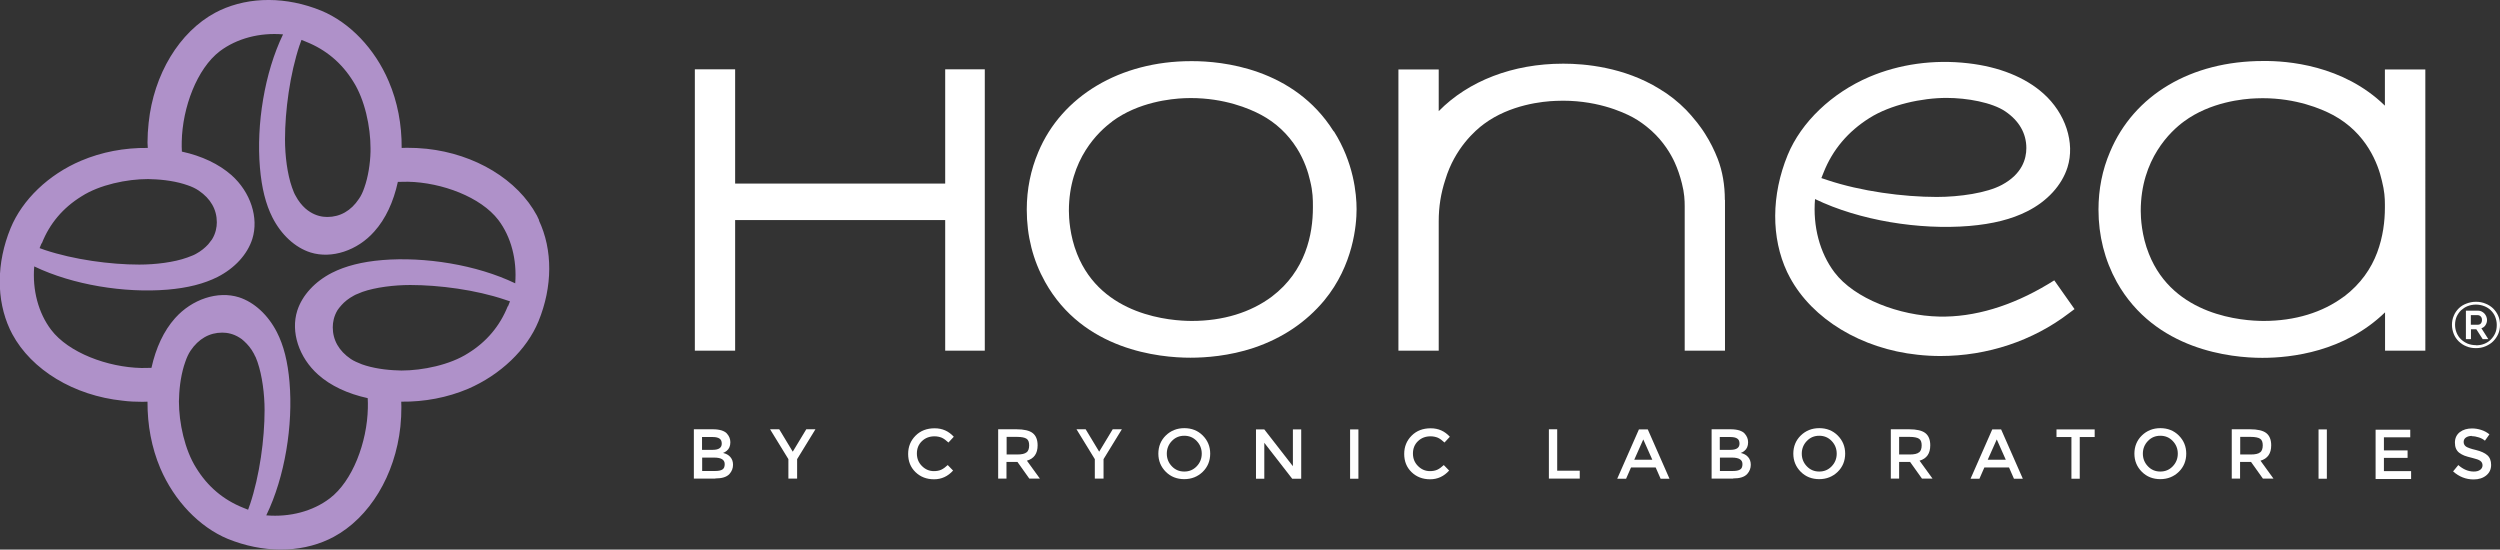
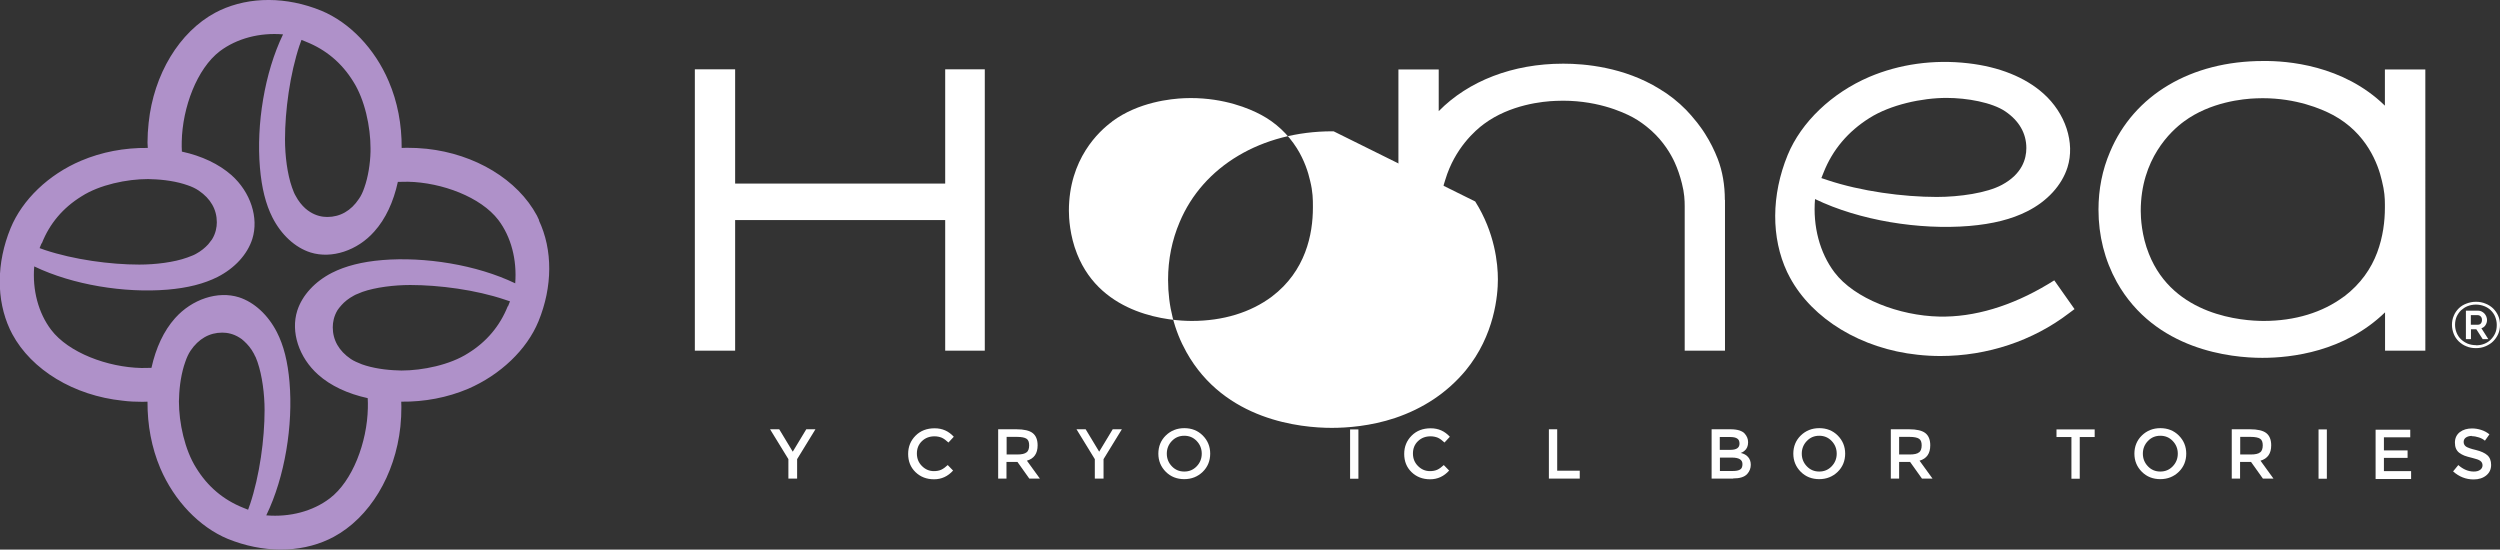
<svg xmlns="http://www.w3.org/2000/svg" id="Calque_2" data-name="Calque 2" viewBox="0 0 177.45 39.01">
  <rect x="0" y="0" width="177.45" height="39.01" fill="#333333" stroke="none" />
  <defs>
    <style>      .cls-1 {        fill: #fff;      }      .cls-1, .cls-2 {        stroke-width: 0px;      }      .cls-2 {        fill: #af91c9;      }    </style>
  </defs>
  <g id="Capa_1" data-name="Capa 1">
    <path class="cls-1" d="M145.81,19.9l-.44.27c-2.58,1.55-5.24,2.36-7.74,2.3-2.79-.06-6-1.26-7.42-3.14-1.05-1.39-1.54-3.27-1.38-5.2,3.17,1.53,7.41,2.2,10.94,1.91,1.67-.14,3.02-.48,4.12-1.04,1.42-.71,2.46-1.85,2.86-3.12.55-1.74-.14-3.85-1.72-5.25-1.29-1.15-3.14-1.89-5.34-2.14-2.44-.28-4.87.06-7.01.97-2.66,1.14-4.83,3.21-5.79,5.54-1.17,2.85-1.18,5.88-.04,8.31l.2.39c1.59,2.95,5.07,5.06,9.06,5.48.54.06,1.08.09,1.62.09,3.33,0,6.57-1.08,9.13-3.04l.39-.29-1.43-2.03ZM129.28,12.64l.16-.4c.64-1.62,1.74-2.91,3.25-3.86,1.5-.95,3.73-1.43,5.48-1.43,1.45,0,3.23.32,4.17.96.97.66,1.49,1.55,1.49,2.6,0,.77-.3,1.84-1.73,2.61-1.07.58-3.01.86-4.63.86-2.38,0-5.38-.4-7.77-1.2l-.42-.14Z" />
    <polygon class="cls-1" points="69.9 4.92 69.9 24.89 67.09 24.89 67.09 15.62 52.18 15.62 52.18 24.89 49.32 24.89 49.32 4.92 52.18 4.92 52.18 13.03 67.09 13.03 67.09 4.92 69.9 4.92" />
-     <path class="cls-1" d="M94.66,9.32c-2.83-4.5-7.96-4.98-10.03-4.98h-.09c-5.03,0-9.18,2.48-10.84,6.45-.54,1.27-.82,2.64-.82,4.09,0,1.87.44,3.59,1.3,5.13,2.71,4.86,8.12,5.38,10.32,5.38,1.08,0,2.75-.12,4.49-.7,2.02-.68,3.71-1.81,5.01-3.37,2.06-2.5,2.29-5.36,2.29-6.47s-.21-3.31-1.61-5.53ZM78.94,8.62c1.88-1.39,4.2-1.61,5.12-1.65.15,0,.31-.01.45-.01,2.4,0,4.16.74,5,1.19,1.05.56,1.9,1.36,2.54,2.37.54.86.81,1.72.94,2.3.2.8.2,1.36.2,1.8v.12c0,1.88-.51,4.49-2.91,6.31-1.51,1.13-3.47,1.73-5.68,1.73-1.47,0-6.4-.34-8.15-4.76-.52-1.3-.58-2.57-.58-3.06,0-3.68,2.14-5.65,3.07-6.33Z" />
+     <path class="cls-1" d="M94.66,9.32h-.09c-5.03,0-9.18,2.48-10.84,6.45-.54,1.27-.82,2.64-.82,4.09,0,1.87.44,3.59,1.3,5.13,2.71,4.86,8.12,5.38,10.32,5.38,1.08,0,2.75-.12,4.49-.7,2.02-.68,3.71-1.81,5.01-3.37,2.06-2.5,2.29-5.36,2.29-6.47s-.21-3.31-1.61-5.53ZM78.94,8.62c1.88-1.39,4.2-1.61,5.12-1.65.15,0,.31-.01.45-.01,2.4,0,4.16.74,5,1.19,1.05.56,1.9,1.36,2.54,2.37.54.86.81,1.72.94,2.3.2.8.2,1.36.2,1.8v.12c0,1.88-.51,4.49-2.91,6.31-1.51,1.13-3.47,1.73-5.68,1.73-1.47,0-6.4-.34-8.15-4.76-.52-1.3-.58-2.57-.58-3.06,0-3.68,2.14-5.65,3.07-6.33Z" />
    <path class="cls-1" d="M122.44,14.19v10.7h-2.86v-10.23c0-.43-.02-.96-.2-1.65-.13-.52-.3-1.02-.51-1.48-.27-.59-.78-1.47-1.67-2.27-.43-.38-.86-.69-1.3-.93-.72-.39-2.7-1.29-5.46-1.17-.92.03-3.25.26-5.11,1.64-.6.44-2.07,1.72-2.74,3.95-.32.97-.47,1.93-.47,2.95v9.19h-2.86V4.93h2.86v2.96c2.11-2.15,5.27-3.37,8.81-3.37h.07c1.45,0,4.27.23,6.79,1.79.69.41,1.33.92,1.89,1.49.23.24.48.52.79.91.16.21.38.5.57.81.35.55.65,1.15.89,1.77.33.86.5,1.84.5,2.9Z" />
    <path class="cls-1" d="M169.28,4.93v2.57c-2.97-2.9-6.97-3.19-8.64-3.17-5.12,0-9.18,2.41-10.87,6.45-.55,1.28-.82,2.66-.82,4.1,0,1.85.44,3.58,1.3,5.14,2.72,4.85,8.13,5.38,10.33,5.38,2.06,0,5.82-.43,8.71-3.23v2.72h2.86V4.93h-2.86ZM166.37,21.05c-1.51,1.13-3.48,1.73-5.69,1.73-1.47,0-6.4-.34-8.15-4.76-.52-1.29-.58-2.56-.58-3.05,0-3.69,2.14-5.67,3.07-6.35,1.87-1.38,4.2-1.61,5.13-1.64.16,0,.3-.01.45-.01,2.37,0,4.15.74,4.99,1.19,2.39,1.28,3.21,3.48,3.48,4.68.18.71.21,1.22.21,1.65v.26c0,.94-.13,2.06-.55,3.18s-1.16,2.22-2.36,3.13Z" />
    <path class="cls-1" d="M175.74,24.71c-.25,0-.47-.04-.68-.13-.21-.08-.38-.2-.54-.35-.15-.15-.27-.32-.35-.52s-.13-.42-.13-.65.04-.45.13-.65c.08-.2.2-.37.35-.52s.33-.26.54-.34c.21-.08.43-.13.68-.13s.47.04.68.13c.21.08.39.2.54.34.15.15.27.32.36.52.09.2.13.42.13.65s-.04.45-.13.65c-.09.2-.21.37-.36.52-.15.15-.33.26-.54.35s-.43.13-.68.13ZM175.74,24.51c.21,0,.4-.03.58-.1s.34-.17.47-.3c.13-.13.24-.28.32-.46.08-.18.11-.37.11-.59,0-.2-.04-.39-.11-.57-.07-.18-.18-.33-.31-.46-.13-.13-.29-.23-.47-.3-.18-.07-.38-.11-.59-.11s-.41.04-.59.11c-.18.07-.33.18-.47.3-.13.13-.23.28-.31.45-.07.17-.11.36-.11.57s.04.4.11.57.17.33.31.46c.13.13.29.23.47.31.18.07.38.11.59.11ZM175.02,22.05h.88c.09,0,.17.02.25.06.08.04.14.09.2.15.05.06.1.13.13.21s.05.16.05.24c0,.14-.04.26-.11.37-.07.11-.17.18-.29.22l.49.77h-.4l-.45-.7h-.38v.7h-.36v-2.02ZM175.87,23.05c.09,0,.17-.03.22-.09.05-.06.08-.14.08-.25s-.03-.19-.09-.25c-.06-.06-.13-.09-.22-.09h-.48v.68h.49Z" />
    <path class="cls-2" d="M38.27,15.64l-.16-.34c-1.37-2.55-4.38-4.37-7.83-4.74-.47-.05-.93-.07-1.4-.07-.13,0-.24.01-.37.01.01-1.65-.29-3.27-.92-4.73-.98-2.31-2.76-4.17-4.78-5.01-2.47-1.01-5.08-1.01-7.19-.03l-.34.17c-2.55,1.37-4.37,4.37-4.73,7.82-.05.47-.08.93-.08,1.4,0,.13.01.26.02.38-1.67-.02-3.28.29-4.74.91-2.31.98-4.17,2.77-5,4.79-1.01,2.46-1.02,5.08-.05,7.17l.17.34c1.37,2.55,4.38,4.37,7.83,4.73.47.06.93.08,1.4.08.13,0,.24-.01.37-.01-.01,1.65.29,3.27.91,4.73.99,2.31,2.77,4.17,4.79,5.01,2.47,1,5.08,1.01,7.17.03l.34-.17c2.55-1.37,4.37-4.37,4.74-7.83.05-.47.07-.93.07-1.4,0-.12-.01-.24-.01-.37,1.65.02,3.27-.29,4.74-.91,2.29-.99,4.17-2.77,5-4.79,1.01-2.46,1.02-5.08.03-7.17ZM21.27,3.2l.13-.37.34.14c1.4.56,2.52,1.5,3.33,2.81.83,1.3,1.23,3.23,1.23,4.74v.24c-.02.85-.17,1.81-.44,2.56-.1.3-.23.58-.38.79-.56.85-1.34,1.29-2.25,1.29-.35,0-.78-.08-1.21-.35-.12-.07-.23-.16-.35-.26-.24-.22-.48-.5-.69-.9-.05-.07-.08-.16-.12-.24l-.13-.34c-.34-.96-.5-2.27-.5-3.41,0-2.05.35-4.65,1.04-6.71ZM2.97,17.27c.55-1.4,1.5-2.52,2.81-3.33,1.29-.83,3.23-1.23,4.73-1.23.08,0,.16,0,.24.01.86.02,1.82.16,2.57.43.3.1.57.23.79.38.84.57,1.28,1.34,1.28,2.25,0,.35-.08.79-.34,1.21l-.27.35c-.22.24-.5.48-.89.69-.08.05-.17.08-.26.12l-.34.13c-.94.34-2.26.5-3.4.5-2.06,0-4.65-.35-6.72-1.04l-.36-.13.14-.34ZM17.74,35.81l-.13.37-.35-.14c-1.4-.56-2.52-1.5-3.33-2.82-.82-1.29-1.23-3.21-1.23-4.73,0-.08.01-.16.01-.24.02-.85.17-1.81.44-2.56.1-.3.23-.58.37-.79.57-.85,1.35-1.29,2.25-1.29.36,0,.79.08,1.22.35.12.07.23.15.34.26.24.22.49.5.7.9.03.07.07.16.12.24l.13.34c.33.96.5,2.27.5,3.41,0,2.05-.35,4.65-1.04,6.71ZM36.04,21.74c-.56,1.4-1.5,2.52-2.81,3.33-1.29.83-3.23,1.23-4.74,1.23-.07,0-.15,0-.23-.01-.86-.02-1.82-.16-2.57-.43-.3-.12-.57-.23-.79-.38-.84-.57-1.28-1.34-1.28-2.25,0-.36.08-.79.34-1.22.07-.1.16-.22.27-.34.21-.24.5-.48.89-.69.08-.05.16-.08.26-.12l.34-.14c.94-.33,2.26-.49,3.4-.49,2.05,0,4.65.34,6.72,1.04l.36.12-.14.35ZM27.13,18.46c-1.44.12-2.61.42-3.56.9-1.22.62-2.12,1.6-2.47,2.69-.48,1.51.12,3.33,1.48,4.54.88.79,2.1,1.36,3.52,1.67.01.24.02.48.01.71-.05,2.41-1.08,5.18-2.71,6.41-1.2.91-2.82,1.34-4.5,1.2,1.33-2.74,1.91-6.41,1.65-9.45-.12-1.44-.41-2.61-.9-3.56-.62-1.21-1.6-2.12-2.69-2.47-1.5-.47-3.33.13-4.54,1.49-.79.89-1.35,2.08-1.67,3.52-.23.01-.48.01-.71.01-2.41-.05-5.18-1.09-6.41-2.71-.91-1.2-1.34-2.83-1.2-4.5,2.75,1.32,6.41,1.9,9.45,1.65,1.44-.12,2.61-.42,3.56-.9,1.22-.62,2.12-1.6,2.47-2.7.47-1.5-.12-3.32-1.48-4.53-.9-.79-2.1-1.36-3.52-1.67-.01-.24-.02-.48-.01-.71.05-2.42,1.08-5.18,2.71-6.42,1.2-.9,2.82-1.33,4.48-1.19-1.32,2.74-1.9,6.39-1.64,9.45.12,1.44.41,2.61.89,3.55.62,1.22,1.6,2.13,2.7,2.48,1.5.47,3.33-.13,4.53-1.49.8-.89,1.36-2.1,1.67-3.52.24-.01.48-.01.72-.01,2.41.05,5.17,1.09,6.41,2.71.91,1.2,1.33,2.82,1.2,4.5-2.75-1.32-6.41-1.9-9.45-1.65Z" />
    <g>
-       <path class="cls-1" d="M50.78,33.97h-1.53v-3.5h1.36c.24,0,.44.03.61.08.17.06.3.13.38.23.16.18.24.38.24.61,0,.27-.09.48-.26.61-.06.05-.11.08-.13.09-.02.01-.07.03-.13.06.22.05.39.14.52.29.13.15.19.33.19.55,0,.24-.08.46-.25.65-.2.22-.53.32-1.01.32ZM49.84,31.93h.75c.43,0,.64-.15.64-.44,0-.17-.05-.29-.16-.36-.1-.07-.26-.11-.48-.11h-.76v.91ZM49.84,33.43h.93c.22,0,.38-.03.5-.1s.17-.2.17-.39c0-.31-.25-.46-.75-.46h-.85v.96Z" />
      <path class="cls-1" d="M56.56,33.97h-.6v-1.38l-1.3-2.12h.65l.96,1.59.96-1.59h.65l-1.3,2.12v1.38Z" />
      <path class="cls-1" d="M66.28,33.44c.2,0,.38-.03.53-.1.15-.07.3-.18.46-.33l.38.39c-.37.41-.82.62-1.35.62s-.97-.17-1.32-.51c-.35-.34-.52-.77-.52-1.29s.18-.95.53-1.3.8-.52,1.35-.52.99.2,1.36.6l-.38.41c-.17-.16-.32-.27-.47-.34-.15-.06-.32-.1-.52-.1-.35,0-.65.11-.89.34s-.36.52-.36.88.12.65.36.89c.24.24.52.36.85.36Z" />
      <path class="cls-1" d="M73.65,31.61c0,.58-.25.94-.76,1.09l.92,1.27h-.75l-.84-1.18h-.78v1.18h-.59v-3.5h1.3c.53,0,.92.09,1.15.27.23.18.35.47.35.87ZM72.87,32.11c.12-.1.18-.27.18-.5s-.06-.39-.19-.47c-.12-.08-.34-.13-.66-.13h-.75v1.25h.74c.33,0,.56-.05.68-.16Z" />
      <path class="cls-1" d="M78.31,33.97h-.6v-1.38l-1.3-2.12h.65l.96,1.59.96-1.59h.65l-1.3,2.12v1.38Z" />
      <path class="cls-1" d="M85.37,33.49c-.35.34-.79.52-1.31.52s-.96-.17-1.31-.52c-.35-.35-.53-.78-.53-1.29s.18-.95.53-1.29c.35-.34.79-.52,1.31-.52s.96.17,1.31.52c.35.35.53.78.53,1.29s-.18.95-.53,1.29ZM84.94,31.3c-.24-.25-.53-.37-.88-.37s-.64.12-.88.37-.36.55-.36.9.12.65.36.9.53.37.88.37.64-.12.88-.37c.24-.25.36-.55.36-.9s-.12-.65-.36-.9Z" />
-       <path class="cls-1" d="M91.77,30.48h.59v3.5h-.64l-1.98-2.55v2.55h-.59v-3.5h.59l2.03,2.61v-2.61Z" />
      <path class="cls-1" d="M95.83,30.48h.59v3.5h-.59v-3.5Z" />
      <path class="cls-1" d="M101.49,33.44c.2,0,.38-.03.53-.1.15-.07.3-.18.46-.33l.38.39c-.37.41-.82.62-1.35.62s-.97-.17-1.32-.51c-.35-.34-.52-.77-.52-1.29s.18-.95.53-1.3.8-.52,1.35-.52.99.2,1.36.6l-.38.41c-.17-.16-.32-.27-.47-.34-.15-.06-.32-.1-.52-.1-.35,0-.65.11-.89.34s-.36.52-.36.88.12.65.36.89c.24.24.52.36.85.36Z" />
      <path class="cls-1" d="M109.94,33.97v-3.5h.59v2.94h1.6v.56h-2.19Z" />
-       <path class="cls-1" d="M115.77,33.18l-.35.8h-.63l1.54-3.5h.63l1.54,3.5h-.63l-.35-.8h-1.75ZM117.28,32.63l-.64-1.44-.64,1.44h1.27Z" />
      <path class="cls-1" d="M123.02,33.97h-1.53v-3.5h1.36c.24,0,.44.03.61.08.17.06.3.13.38.23.16.18.24.38.24.61,0,.27-.09.48-.26.61-.06.05-.11.08-.13.09-.02.01-.07.03-.13.06.22.05.39.14.52.29.13.15.19.33.19.55,0,.24-.08.46-.25.65-.2.22-.53.32-1.01.32ZM122.08,31.93h.75c.43,0,.64-.15.64-.44,0-.17-.05-.29-.16-.36-.1-.07-.26-.11-.48-.11h-.76v.91ZM122.08,33.43h.93c.22,0,.38-.03.5-.1s.17-.2.17-.39c0-.31-.25-.46-.75-.46h-.85v.96Z" />
      <path class="cls-1" d="M130.44,33.49c-.35.34-.79.52-1.31.52s-.96-.17-1.31-.52c-.35-.35-.53-.78-.53-1.29s.18-.95.53-1.29c.35-.34.79-.52,1.31-.52s.96.17,1.31.52c.35.35.53.78.53,1.29s-.18.95-.53,1.29ZM130.01,31.3c-.24-.25-.53-.37-.88-.37s-.64.12-.88.37-.36.55-.36.9.12.65.36.9.53.37.88.37.64-.12.88-.37c.24-.25.36-.55.36-.9s-.12-.65-.36-.9Z" />
      <path class="cls-1" d="M137.01,31.61c0,.58-.25.94-.76,1.09l.92,1.27h-.75l-.84-1.18h-.78v1.18h-.59v-3.5h1.3c.53,0,.92.09,1.15.27.23.18.35.47.35.87ZM136.22,32.11c.12-.1.18-.27.18-.5s-.06-.39-.19-.47c-.12-.08-.34-.13-.66-.13h-.75v1.25h.74c.33,0,.56-.05.68-.16Z" />
-       <path class="cls-1" d="M140.85,33.18l-.35.8h-.63l1.54-3.5h.63l1.54,3.5h-.63l-.35-.8h-1.75ZM142.37,32.63l-.64-1.44-.64,1.44h1.27Z" />
      <path class="cls-1" d="M147.62,31.02v2.96h-.59v-2.96h-1.06v-.54h2.71v.54h-1.06Z" />
      <path class="cls-1" d="M154.65,33.49c-.35.34-.79.52-1.31.52s-.96-.17-1.31-.52c-.35-.35-.53-.78-.53-1.29s.18-.95.53-1.29c.35-.34.79-.52,1.31-.52s.96.17,1.31.52c.35.35.53.78.53,1.29s-.18.95-.53,1.29ZM154.22,31.3c-.24-.25-.53-.37-.88-.37s-.64.12-.88.37-.36.55-.36.9.12.65.36.9.53.37.88.37.64-.12.88-.37c.24-.25.36-.55.36-.9s-.12-.65-.36-.9Z" />
      <path class="cls-1" d="M161.21,31.61c0,.58-.25.94-.76,1.09l.92,1.27h-.75l-.84-1.18h-.78v1.18h-.59v-3.5h1.3c.53,0,.92.09,1.15.27.23.18.35.47.35.87ZM160.43,32.11c.12-.1.18-.27.18-.5s-.06-.39-.19-.47c-.12-.08-.34-.13-.66-.13h-.75v1.25h.74c.33,0,.56-.05.68-.16Z" />
      <path class="cls-1" d="M164.57,30.48h.59v3.5h-.59v-3.5Z" />
      <path class="cls-1" d="M171.08,30.48v.56h-1.87v.93h1.68v.53h-1.68v.94h1.93v.56h-2.52v-3.5h2.46Z" />
      <path class="cls-1" d="M175.46,30.94c-.17,0-.31.04-.42.11-.11.07-.17.18-.17.32s.06.25.17.33c.11.07.34.16.7.24.36.09.63.21.81.37.18.16.27.39.27.69s-.11.55-.34.74-.53.29-.9.29c-.55,0-1.03-.19-1.46-.57l.37-.45c.35.31.72.46,1.1.46.19,0,.34-.04.45-.12s.17-.19.17-.32-.05-.24-.16-.32-.29-.14-.54-.2c-.26-.06-.45-.12-.59-.17-.13-.05-.25-.12-.36-.2-.21-.16-.31-.4-.31-.72s.12-.57.35-.75c.24-.18.53-.26.87-.26.22,0,.45.04.66.11.22.07.41.18.57.31l-.32.45c-.1-.09-.24-.17-.42-.23-.18-.06-.35-.09-.52-.09Z" />
    </g>
  </g>
</svg>